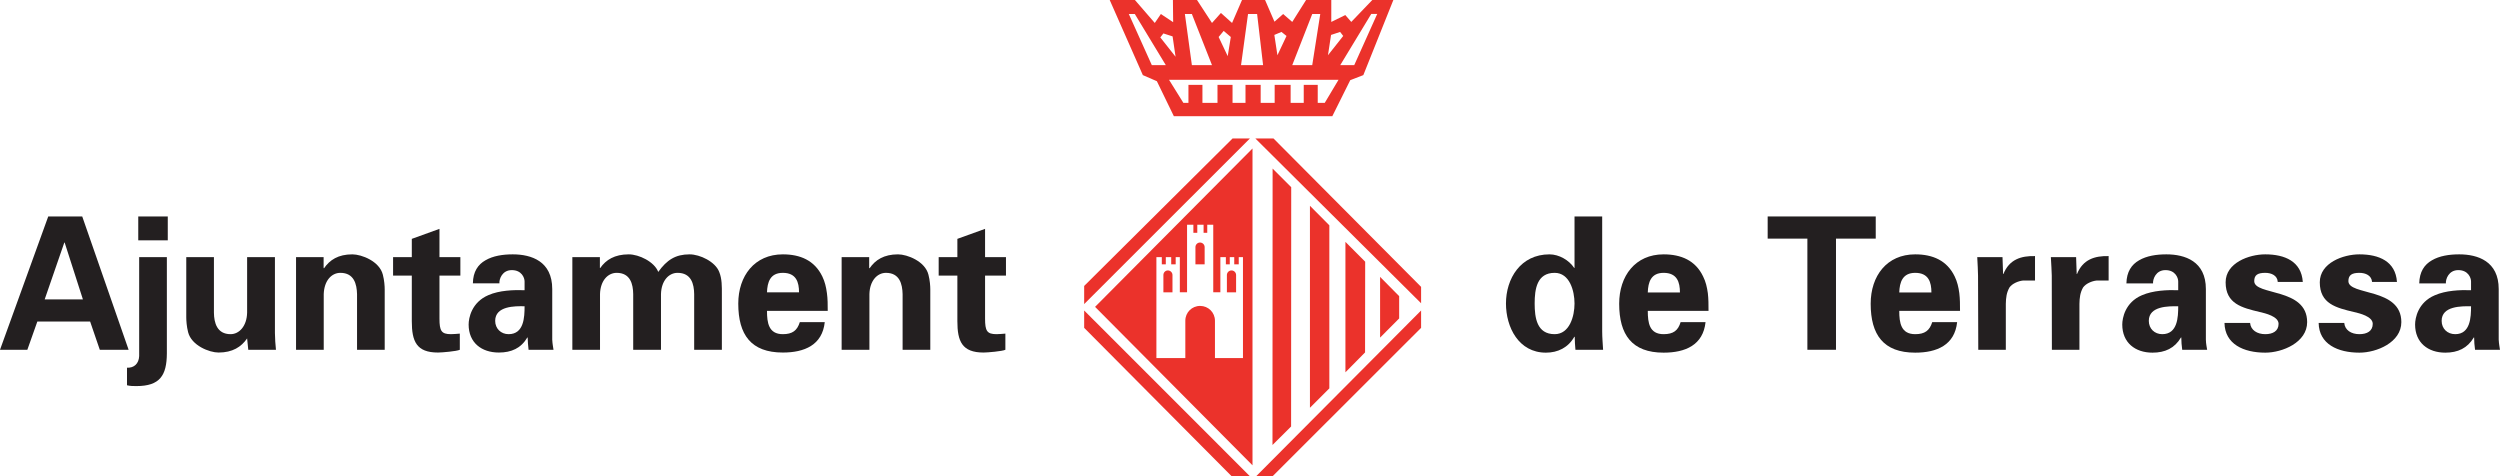
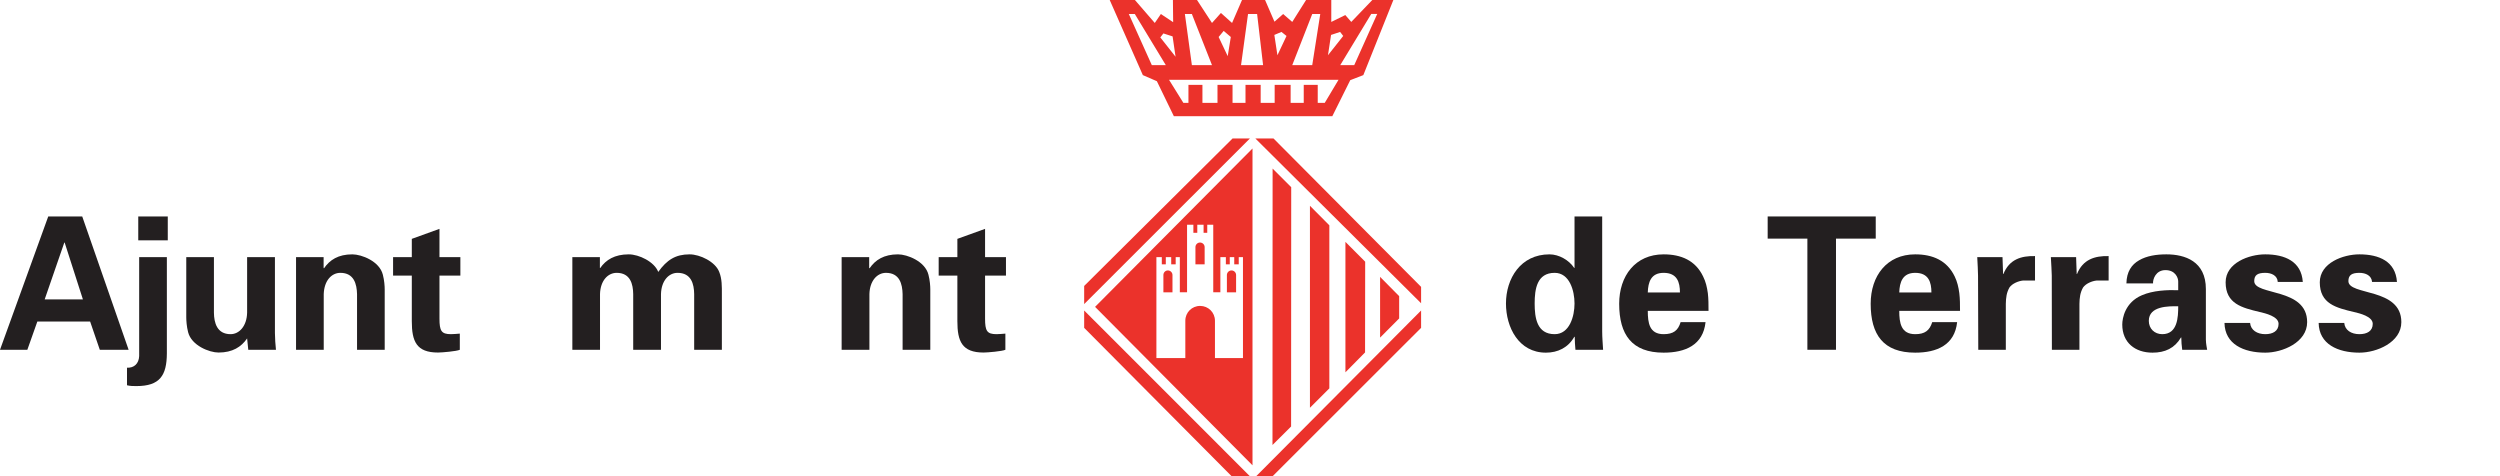
<svg xmlns="http://www.w3.org/2000/svg" width="85.04pt" height="16.2pt" viewBox="0 0 85.04 16.2" version="1.1">
  <defs>
    <clipPath id="clip1">
-       <path d="M 82 8 L 85.039 8 L 85.039 12 L 82 12 Z M 82 8 " />
-     </clipPath>
+       </clipPath>
    <clipPath id="clip2">
      <path d="M 36 0 L 49 0 L 49 16.199 L 36 16.199 Z M 36 0 " />
    </clipPath>
  </defs>
  <g id="surface1">
    <path style=" stroke:none;fill-rule:evenodd;fill:rgb(13.699%,12.199%,12.5%);fill-opacity:1;" d="M 1.52 10.184 L 2.188 8.25 L 2.199 8.25 L 2.82 10.184 L 1.52 10.184 M 0.93 11.898 L 1.27 10.938 L 3.066 10.938 L 3.395 11.898 L 4.375 11.898 L 2.797 7.363 L 1.641 7.363 L 0 11.898 L 0.93 11.898 " />
    <path style=" stroke:none;fill-rule:evenodd;fill:rgb(13.699%,12.199%,12.5%);fill-opacity:1;" d="M 4.703 8.176 L 5.707 8.176 L 5.707 7.363 L 4.703 7.363 Z M 5.676 8.746 L 4.734 8.746 L 4.734 12.113 C 4.723 12.371 4.559 12.52 4.32 12.508 L 4.32 13.105 C 4.426 13.133 4.535 13.133 4.641 13.133 C 5.438 13.133 5.672 12.773 5.676 12.02 L 5.676 8.746 " />
    <path style=" stroke:none;fill-rule:nonzero;fill:rgb(13.699%,12.199%,12.5%);fill-opacity:1;" d="M 8.445 11.898 L 9.387 11.898 C 9.367 11.711 9.355 11.523 9.352 11.332 L 9.352 8.746 L 8.406 8.746 L 8.406 10.637 C 8.395 11.094 8.137 11.367 7.844 11.367 C 7.379 11.367 7.281 10.977 7.277 10.637 L 7.277 8.746 L 6.336 8.746 L 6.336 10.793 C 6.336 10.898 6.348 11.102 6.398 11.297 C 6.512 11.754 7.121 11.992 7.434 11.992 C 7.91 11.992 8.207 11.801 8.406 11.512 L 8.445 11.898 " />
    <path style=" stroke:none;fill-rule:nonzero;fill:rgb(13.699%,12.199%,12.5%);fill-opacity:1;" d="M 11.008 8.746 L 10.07 8.746 L 10.07 11.898 L 11.012 11.898 L 11.012 10.004 C 11.027 9.543 11.281 9.281 11.578 9.281 C 12.043 9.281 12.137 9.664 12.145 10.004 L 12.145 11.898 L 13.086 11.898 L 13.086 9.844 C 13.086 9.738 13.074 9.539 13.023 9.344 C 12.91 8.887 12.301 8.652 11.984 8.652 C 11.508 8.652 11.215 8.84 11.02 9.129 L 11.008 9.109 L 11.008 8.746 " />
    <path style=" stroke:none;fill-rule:nonzero;fill:rgb(13.699%,12.199%,12.5%);fill-opacity:1;" d="M 13.371 8.746 L 13.371 9.375 L 14.008 9.375 L 14.008 10.926 C 14.008 11.609 14.164 11.992 14.898 11.992 C 15.031 11.992 15.535 11.949 15.641 11.898 L 15.641 11.348 C 15.539 11.355 15.441 11.367 15.34 11.367 C 15.012 11.367 14.949 11.254 14.949 10.836 L 14.949 9.375 L 15.66 9.375 L 15.66 8.746 L 14.949 8.746 L 14.949 7.785 L 14.008 8.125 L 14.008 8.746 L 13.371 8.746 " />
-     <path style=" stroke:none;fill-rule:evenodd;fill:rgb(13.699%,12.199%,12.5%);fill-opacity:1;" d="M 16.988 9.637 C 16.977 9.492 17.082 9.188 17.41 9.188 C 17.742 9.188 17.844 9.445 17.844 9.574 L 17.844 9.871 C 17.469 9.859 16.988 9.875 16.613 10.039 C 16.039 10.285 15.941 10.82 15.941 11.039 C 15.941 11.656 16.379 11.992 16.969 11.992 C 17.398 11.992 17.723 11.844 17.938 11.48 L 17.949 11.48 C 17.949 11.609 17.965 11.754 17.98 11.898 L 18.828 11.898 C 18.816 11.805 18.793 11.711 18.785 11.555 L 18.785 9.832 C 18.785 8.887 18.078 8.652 17.441 8.652 C 17.102 8.652 16.77 8.703 16.512 8.855 C 16.262 8.996 16.09 9.242 16.086 9.637 L 16.988 9.637 M 17.844 10.418 C 17.844 10.789 17.824 11.367 17.301 11.367 C 17.039 11.367 16.844 11.176 16.844 10.914 C 16.844 10.406 17.516 10.41 17.844 10.418 " />
    <path style=" stroke:none;fill-rule:nonzero;fill:rgb(13.699%,12.199%,12.5%);fill-opacity:1;" d="M 20.406 8.746 L 19.469 8.746 L 19.469 11.898 L 20.41 11.898 L 20.41 10.004 C 20.422 9.543 20.68 9.281 20.977 9.281 C 21.441 9.281 21.535 9.664 21.539 10.004 L 21.539 11.898 L 22.484 11.898 L 22.484 10.004 C 22.496 9.543 22.754 9.281 23.047 9.281 C 23.516 9.281 23.609 9.664 23.613 10.004 L 23.613 11.898 L 24.555 11.898 L 24.555 10.004 C 24.555 9.75 24.562 9.488 24.465 9.25 C 24.332 8.902 23.809 8.652 23.457 8.652 C 22.98 8.652 22.684 8.84 22.391 9.25 C 22.258 8.902 21.734 8.652 21.387 8.652 C 20.906 8.652 20.609 8.84 20.418 9.117 L 20.406 9.117 L 20.406 8.746 " />
-     <path style=" stroke:none;fill-rule:evenodd;fill:rgb(13.699%,12.199%,12.5%);fill-opacity:1;" d="M 26.09 9.945 C 26.102 9.602 26.195 9.281 26.629 9.281 C 27.086 9.281 27.18 9.602 27.18 9.945 L 26.09 9.945 M 28.156 10.574 C 28.156 10.367 28.156 10.168 28.129 9.973 C 28.102 9.77 28.059 9.582 27.973 9.406 C 27.707 8.855 27.219 8.652 26.629 8.652 C 25.668 8.652 25.113 9.383 25.113 10.328 C 25.113 11.387 25.547 11.992 26.629 11.992 C 27.363 11.992 27.973 11.738 28.055 10.957 L 27.207 10.957 C 27.117 11.246 26.953 11.367 26.629 11.367 C 26.145 11.367 26.09 10.98 26.09 10.574 L 28.156 10.574 " />
    <path style=" stroke:none;fill-rule:nonzero;fill:rgb(13.699%,12.199%,12.5%);fill-opacity:1;" d="M 29.566 8.746 L 28.629 8.746 L 28.629 11.898 L 29.574 11.898 L 29.574 10.004 C 29.586 9.543 29.844 9.281 30.137 9.281 C 30.602 9.281 30.695 9.664 30.703 10.004 L 30.703 11.898 L 31.645 11.898 L 31.645 9.844 C 31.645 9.738 31.633 9.539 31.582 9.344 C 31.469 8.887 30.859 8.652 30.547 8.652 C 30.07 8.652 29.773 8.84 29.578 9.129 L 29.566 9.109 L 29.566 8.746 " />
    <path style=" stroke:none;fill-rule:nonzero;fill:rgb(13.699%,12.199%,12.5%);fill-opacity:1;" d="M 31.93 8.746 L 31.93 9.375 L 32.566 9.375 L 32.566 10.926 C 32.566 11.609 32.723 11.992 33.457 11.992 C 33.59 11.992 34.094 11.949 34.199 11.898 L 34.199 11.348 C 34.098 11.355 34 11.367 33.898 11.367 C 33.57 11.367 33.508 11.254 33.508 10.836 L 33.508 9.375 L 34.219 9.375 L 34.219 8.746 L 33.508 8.746 L 33.508 7.785 L 32.566 8.125 L 32.566 8.746 L 31.93 8.746 " />
    <path style=" stroke:none;fill-rule:evenodd;fill:rgb(13.699%,12.199%,12.5%);fill-opacity:1;" d="M 53.559 9.113 L 53.547 9.113 C 53.371 8.848 53.031 8.652 52.707 8.652 C 51.723 8.652 51.227 9.477 51.227 10.324 C 51.227 11.133 51.66 11.996 52.586 11.996 C 52.992 11.996 53.344 11.824 53.551 11.457 L 53.566 11.457 C 53.566 11.605 53.578 11.75 53.59 11.898 L 54.531 11.898 C 54.52 11.695 54.5 11.48 54.5 11.273 L 54.5 7.363 L 53.559 7.363 L 53.559 9.113 M 52.203 10.324 C 52.203 9.84 52.277 9.281 52.883 9.281 C 53.391 9.281 53.559 9.891 53.559 10.324 C 53.559 10.758 53.391 11.367 52.883 11.367 C 52.277 11.367 52.203 10.809 52.203 10.324 " />
    <path style=" stroke:none;fill-rule:evenodd;fill:rgb(13.699%,12.199%,12.5%);fill-opacity:1;" d="M 56.051 9.949 C 56.062 9.602 56.156 9.281 56.59 9.281 C 57.051 9.281 57.145 9.602 57.145 9.949 L 56.051 9.949 M 58.117 10.574 C 58.117 10.367 58.117 10.168 58.094 9.973 C 58.066 9.77 58.023 9.582 57.934 9.406 C 57.672 8.855 57.18 8.652 56.59 8.652 C 55.629 8.652 55.078 9.383 55.078 10.332 C 55.078 11.387 55.512 11.996 56.59 11.996 C 57.328 11.996 57.934 11.738 58.016 10.957 L 57.168 10.957 C 57.082 11.246 56.918 11.367 56.59 11.367 C 56.105 11.367 56.051 10.984 56.051 10.574 L 58.117 10.574 " />
    <path style=" stroke:none;fill-rule:nonzero;fill:rgb(13.699%,12.199%,12.5%);fill-opacity:1;" d="M 60.129 8.117 L 61.48 8.117 L 61.48 11.898 L 62.453 11.898 L 62.453 8.117 L 63.805 8.117 L 63.805 7.363 L 60.129 7.363 L 60.129 8.117 " />
    <path style=" stroke:none;fill-rule:evenodd;fill:rgb(13.699%,12.199%,12.5%);fill-opacity:1;" d="M 64.605 9.949 C 64.617 9.602 64.715 9.281 65.148 9.281 C 65.605 9.281 65.699 9.602 65.699 9.949 L 64.605 9.949 M 66.672 10.574 C 66.672 10.367 66.672 10.168 66.648 9.973 C 66.621 9.77 66.578 9.582 66.492 9.406 C 66.227 8.855 65.738 8.652 65.148 8.652 C 64.184 8.652 63.633 9.383 63.633 10.332 C 63.633 11.387 64.066 11.996 65.148 11.996 C 65.883 11.996 66.492 11.738 66.574 10.957 L 65.727 10.957 C 65.637 11.246 65.473 11.367 65.148 11.367 C 64.664 11.367 64.605 10.984 64.605 10.574 L 66.672 10.574 " />
    <path style=" stroke:none;fill-rule:nonzero;fill:rgb(13.699%,12.199%,12.5%);fill-opacity:1;" d="M 67.258 8.746 C 67.27 8.98 67.285 9.242 67.285 9.375 L 67.293 11.898 L 68.23 11.898 L 68.23 10.336 C 68.234 10.129 68.254 9.953 68.355 9.777 C 68.449 9.645 68.656 9.559 68.812 9.543 L 69.223 9.543 L 69.223 8.711 C 68.75 8.699 68.348 8.824 68.148 9.32 L 68.137 9.32 L 68.117 8.746 L 67.258 8.746 " />
    <path style=" stroke:none;fill-rule:nonzero;fill:rgb(13.699%,12.199%,12.5%);fill-opacity:1;" d="M 69.762 8.746 C 69.773 8.98 69.793 9.242 69.793 9.375 L 69.797 11.898 L 70.734 11.898 L 70.734 10.336 C 70.738 10.129 70.758 9.953 70.859 9.777 C 70.953 9.645 71.16 9.559 71.316 9.543 L 71.727 9.543 L 71.727 8.711 C 71.258 8.699 70.852 8.824 70.652 9.32 L 70.641 9.32 L 70.621 8.746 L 69.762 8.746 " />
    <path style=" stroke:none;fill-rule:evenodd;fill:rgb(13.699%,12.199%,12.5%);fill-opacity:1;" d="M 73.238 9.641 C 73.227 9.496 73.332 9.188 73.66 9.188 C 73.992 9.188 74.094 9.445 74.094 9.574 L 74.094 9.871 C 73.715 9.859 73.238 9.879 72.859 10.043 C 72.289 10.285 72.191 10.82 72.191 11.039 C 72.191 11.656 72.629 11.996 73.219 11.996 C 73.648 11.996 73.973 11.844 74.188 11.48 L 74.199 11.48 C 74.199 11.613 74.211 11.758 74.23 11.898 L 75.078 11.898 C 75.066 11.805 75.039 11.711 75.035 11.555 L 75.035 9.832 C 75.035 8.887 74.324 8.652 73.691 8.652 C 73.352 8.652 73.02 8.703 72.762 8.855 C 72.508 9 72.34 9.242 72.332 9.641 L 73.238 9.641 M 74.094 10.418 C 74.094 10.789 74.074 11.367 73.551 11.367 C 73.289 11.367 73.094 11.18 73.094 10.914 C 73.094 10.406 73.766 10.414 74.094 10.418 " />
    <path style=" stroke:none;fill-rule:nonzero;fill:rgb(13.699%,12.199%,12.5%);fill-opacity:1;" d="M 78.332 9.59 C 78.285 8.891 77.719 8.652 77.055 8.652 C 76.504 8.652 75.707 8.941 75.707 9.602 C 75.707 10.336 76.266 10.469 76.867 10.613 C 77.055 10.656 77.508 10.762 77.508 11.016 C 77.508 11.262 77.312 11.367 77.055 11.367 C 76.781 11.367 76.559 11.23 76.539 10.984 L 75.668 10.984 C 75.68 11.707 76.32 11.996 77.055 11.996 C 77.641 11.996 78.48 11.648 78.48 10.957 C 78.48 9.777 76.68 10.062 76.68 9.562 C 76.68 9.355 76.797 9.281 77.055 9.281 C 77.27 9.281 77.469 9.375 77.48 9.59 L 78.332 9.59 " />
    <path style=" stroke:none;fill-rule:nonzero;fill:rgb(13.699%,12.199%,12.5%);fill-opacity:1;" d="M 81.535 9.59 C 81.488 8.891 80.926 8.652 80.258 8.652 C 79.707 8.652 78.91 8.941 78.91 9.602 C 78.91 10.336 79.469 10.469 80.07 10.613 C 80.258 10.656 80.711 10.762 80.711 11.016 C 80.711 11.262 80.516 11.367 80.258 11.367 C 79.98 11.367 79.762 11.23 79.742 10.984 L 78.871 10.984 C 78.883 11.707 79.523 11.996 80.258 11.996 C 80.844 11.996 81.684 11.648 81.684 10.957 C 81.684 9.777 79.883 10.062 79.883 9.562 C 79.883 9.355 80.004 9.281 80.258 9.281 C 80.473 9.281 80.672 9.375 80.688 9.59 L 81.535 9.59 " />
    <g clip-path="url(#clip1)" clip-rule="nonzero">
-       <path style=" stroke:none;fill-rule:evenodd;fill:rgb(13.699%,12.199%,12.5%);fill-opacity:1;" d="M 83.199 9.641 C 83.188 9.496 83.293 9.188 83.621 9.188 C 83.953 9.188 84.055 9.445 84.055 9.574 L 84.055 9.871 C 83.676 9.859 83.199 9.879 82.824 10.043 C 82.25 10.285 82.152 10.82 82.152 11.039 C 82.152 11.656 82.59 11.996 83.18 11.996 C 83.605 11.996 83.934 11.844 84.148 11.48 L 84.16 11.48 C 84.16 11.613 84.172 11.758 84.191 11.898 L 85.039 11.898 C 85.027 11.805 85.004 11.711 84.996 11.555 L 84.996 9.832 C 84.996 8.887 84.285 8.652 83.652 8.652 C 83.312 8.652 82.98 8.703 82.723 8.855 C 82.469 9 82.301 9.242 82.293 9.641 L 83.199 9.641 M 84.055 10.418 C 84.055 10.789 84.035 11.367 83.516 11.367 C 83.25 11.367 83.055 11.18 83.055 10.914 C 83.055 10.406 83.727 10.414 84.055 10.418 " />
-     </g>
+       </g>
    <g clip-path="url(#clip2)" clip-rule="nonzero">
      <path style=" stroke:none;fill-rule:evenodd;fill:rgb(92.155%,19.608%,16.862%);fill-opacity:1;" d="M 37.746 -0.004 L 38.602 -0.004 L 39.281 0.781 L 39.488 0.477 L 39.906 0.754 L 39.898 -0.004 L 40.715 -0.004 L 41.227 0.781 L 41.531 0.441 L 41.91 0.781 L 42.25 -0.004 L 43.031 -0.004 L 43.352 0.738 L 43.648 0.477 L 43.957 0.746 L 44.43 -0.004 L 45.285 -0.004 L 45.285 0.746 L 45.762 0.512 L 45.965 0.746 L 46.684 -0.004 L 47.398 -0.004 L 46.375 2.555 L 45.93 2.727 L 45.32 3.953 L 39.93 3.953 L 39.352 2.762 L 38.875 2.555 L 37.746 -0.004 M 45.586 1.086 L 45.277 1.188 L 45.172 1.879 L 45.691 1.223 Z M 43.59 1.086 L 43.348 1.188 L 43.453 1.879 L 43.762 1.223 Z M 41.453 1.258 L 41.762 1.91 L 41.867 1.258 L 41.625 1.051 Z M 42.453 0.477 L 42.762 0.477 L 42.965 2.215 L 42.215 2.215 Z M 40.305 0.477 L 40.543 0.477 L 41.227 2.215 L 40.543 2.215 Z M 39.766 2.715 L 45.531 2.715 L 45.062 3.5 L 44.824 3.5 L 44.824 2.887 L 44.348 2.887 L 44.348 3.5 L 43.902 3.5 L 43.902 2.887 L 43.359 2.887 L 43.359 3.5 L 42.883 3.5 L 42.883 2.887 L 42.367 2.887 L 42.367 3.5 L 41.926 3.5 L 41.926 2.887 L 41.414 2.887 L 41.414 3.5 L 40.902 3.5 L 40.902 2.887 L 40.426 2.887 L 40.426 3.5 L 40.254 3.5 Z M 39.18 2.215 L 38.398 0.477 L 38.602 0.477 L 39.656 2.215 Z M 44.637 0.477 L 44.91 0.477 L 44.637 2.215 L 43.957 2.215 Z M 39.574 1.137 L 39.887 1.238 L 39.988 1.93 L 39.469 1.273 Z M 46.066 2.215 L 46.848 0.473 L 46.645 0.473 L 45.59 2.215 Z M 43.289 5.734 L 43.922 6.367 L 43.918 14.508 L 43.285 15.137 Z M 42.516 4.711 L 36.879 10.344 L 36.879 9.727 L 41.926 4.711 Z M 48.34 10.316 L 42.703 4.711 L 43.32 4.711 L 48.34 9.758 Z M 42.73 16.199 L 48.34 10.562 L 48.34 11.152 L 43.289 16.199 Z M 36.879 10.562 L 42.516 16.199 L 41.895 16.199 L 36.879 11.152 Z M 46.945 9.418 L 46.945 11.484 L 47.594 10.832 L 47.594 10.074 Z M 45.766 8.227 L 45.766 12.664 L 46.434 11.988 L 46.438 8.902 Z M 44.559 7 L 45.219 7.664 L 45.219 13.211 L 44.559 13.871 Z M 41.734 9.355 C 41.734 9.27 41.805 9.199 41.891 9.199 C 41.977 9.199 42.047 9.27 42.047 9.355 L 42.047 9.945 L 41.734 9.945 Z M 39.574 9.355 C 39.574 9.27 39.641 9.199 39.727 9.199 C 39.812 9.199 39.883 9.27 39.883 9.355 L 39.883 9.945 L 39.574 9.945 Z M 40.32 12.18 L 40.32 10.91 C 40.32 10.629 40.543 10.406 40.824 10.406 C 41.102 10.406 41.328 10.629 41.328 10.91 L 41.328 12.18 L 42.281 12.18 L 42.281 8.746 L 42.137 8.746 L 42.137 8.992 L 41.984 8.992 L 41.984 8.746 L 41.832 8.746 L 41.832 8.992 L 41.699 8.992 L 41.699 8.746 L 41.512 8.746 L 41.512 9.941 L 41.27 9.941 L 41.27 7.645 L 41.066 7.645 L 41.066 7.918 L 40.941 7.918 L 40.941 7.645 L 40.727 7.645 L 40.727 7.918 L 40.594 7.918 L 40.594 7.645 L 40.379 7.645 L 40.379 9.941 L 40.133 9.941 L 40.133 8.746 L 39.992 8.746 L 39.992 8.992 L 39.84 8.992 L 39.84 8.746 L 39.656 8.746 L 39.656 8.992 L 39.52 8.992 L 39.52 8.746 L 39.336 8.746 L 39.336 12.18 Z M 40.664 8.406 C 40.664 8.32 40.734 8.25 40.82 8.25 C 40.906 8.25 40.977 8.32 40.977 8.406 L 40.977 8.992 L 40.664 8.992 Z M 42.605 5.051 L 37.25 10.438 L 42.605 15.828 Z M 42.605 5.051 " />
    </g>
  </g>
</svg>